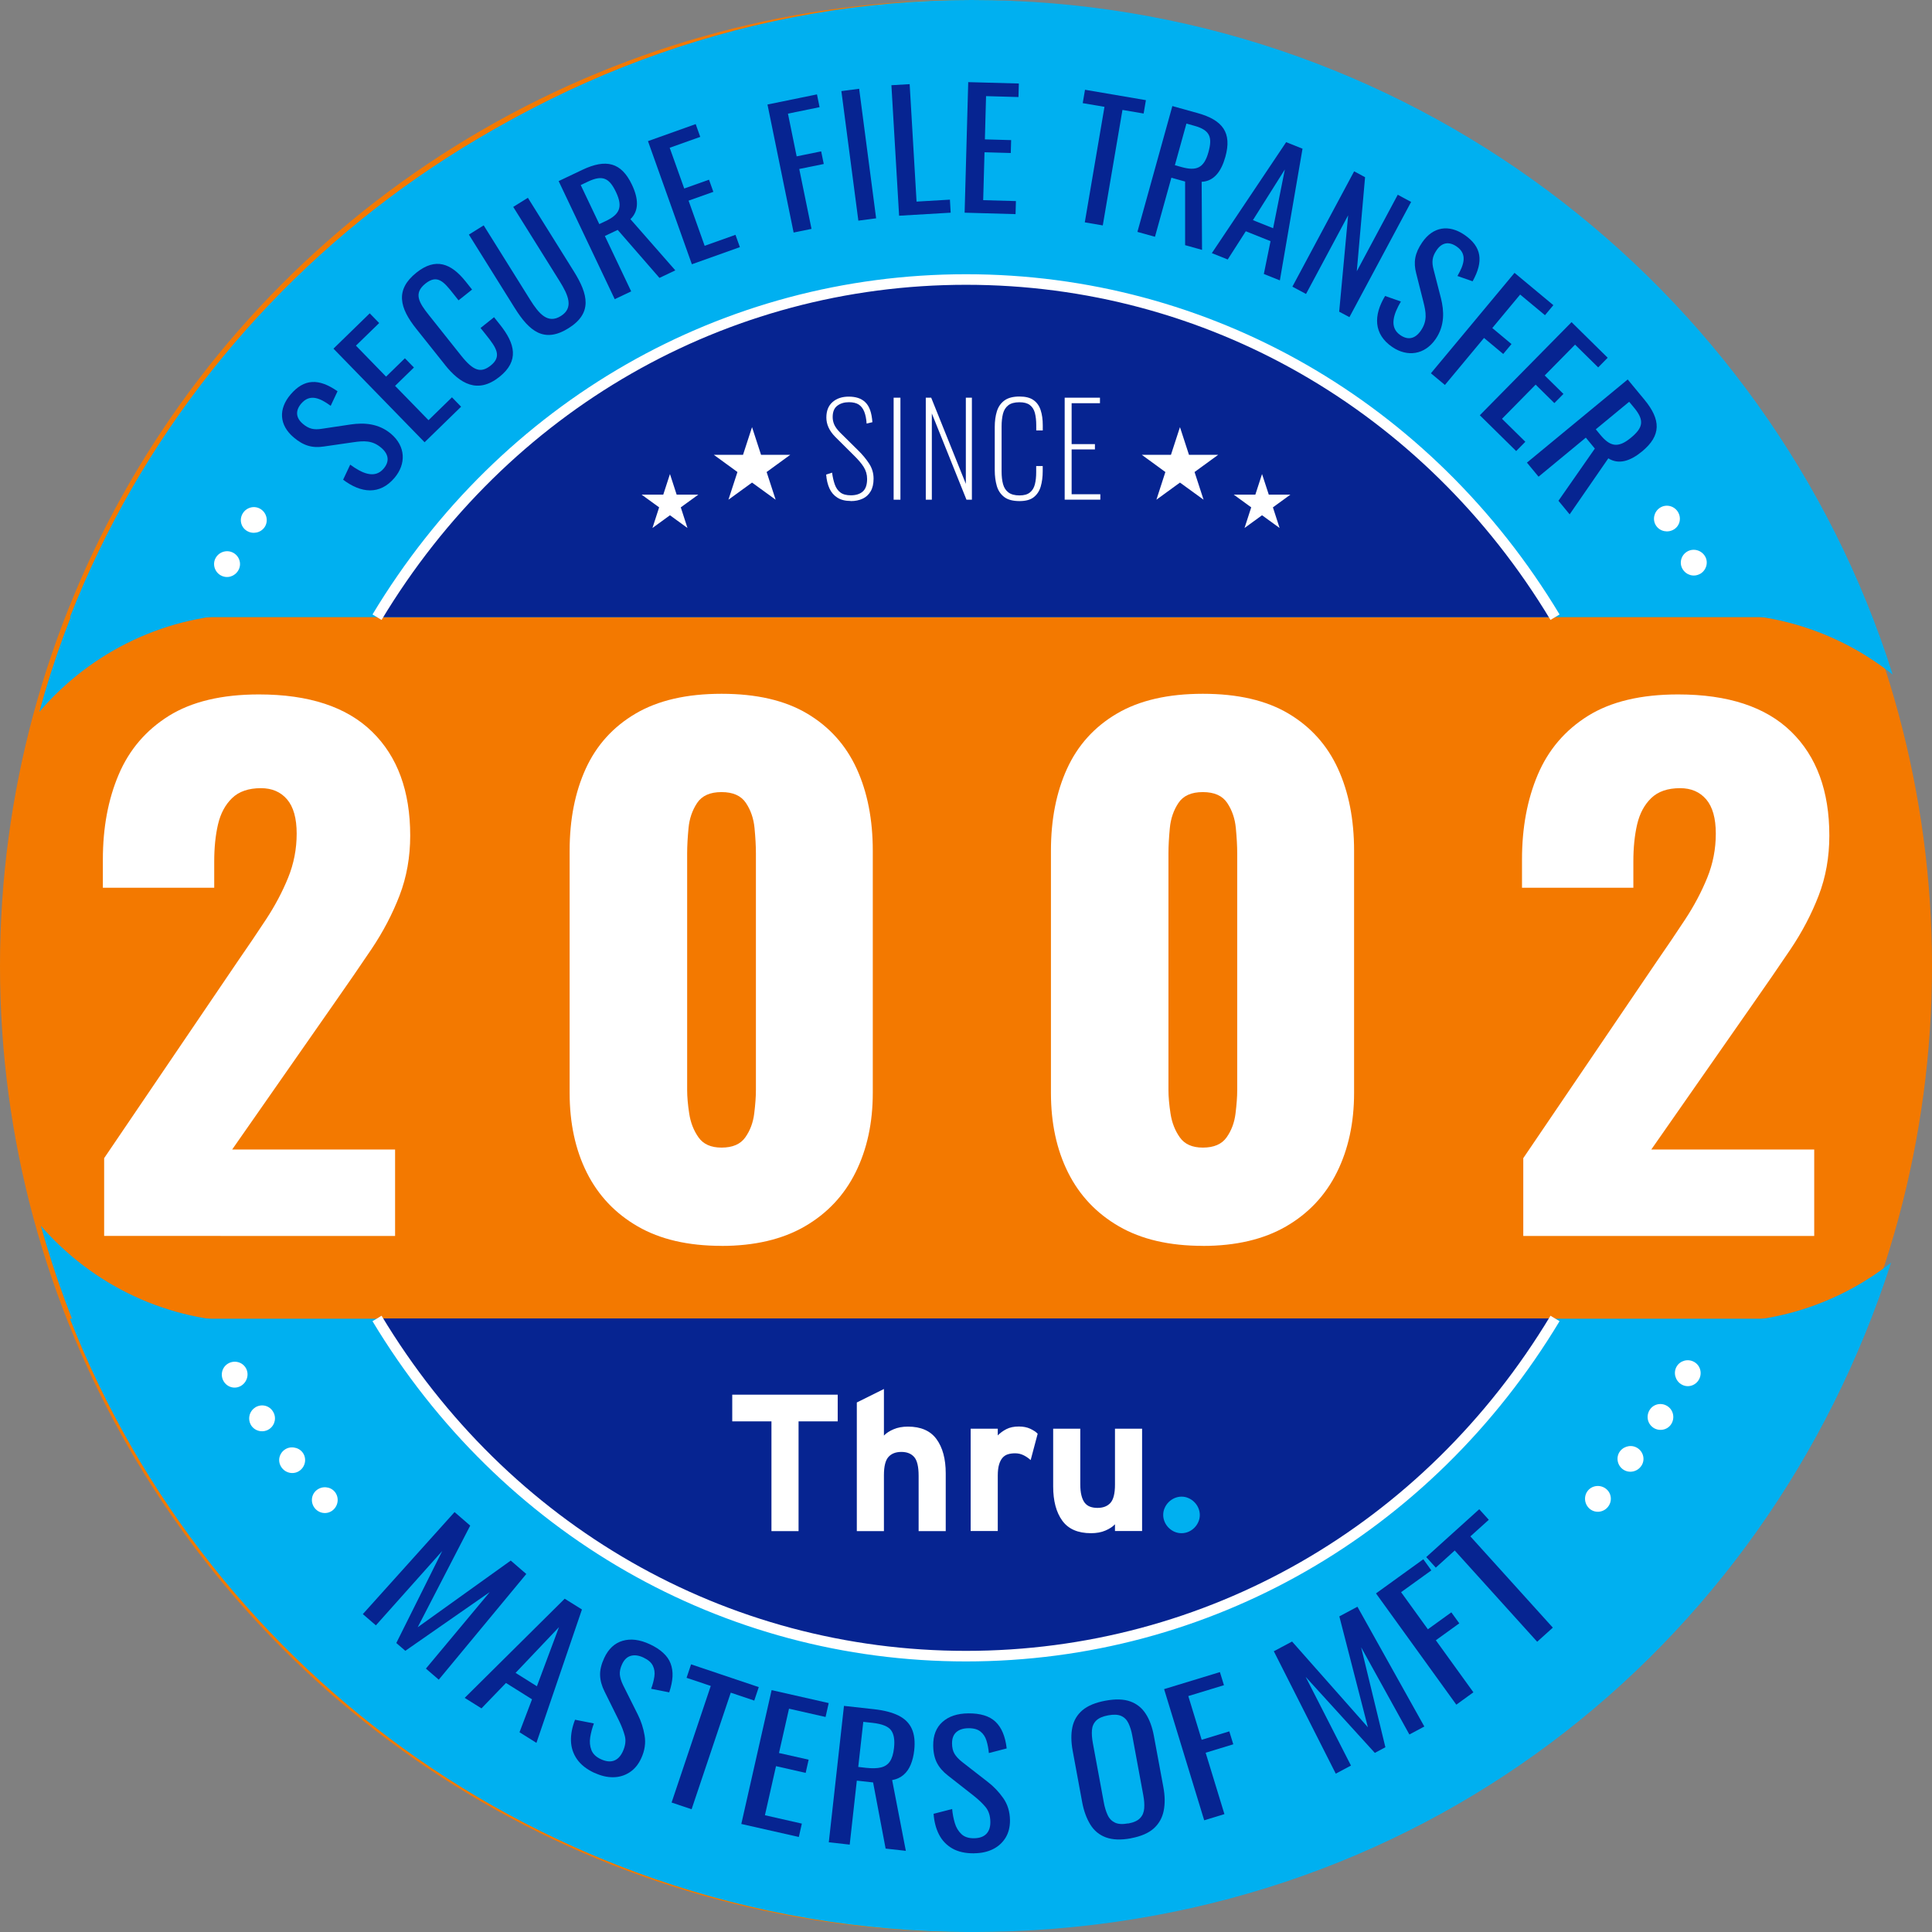
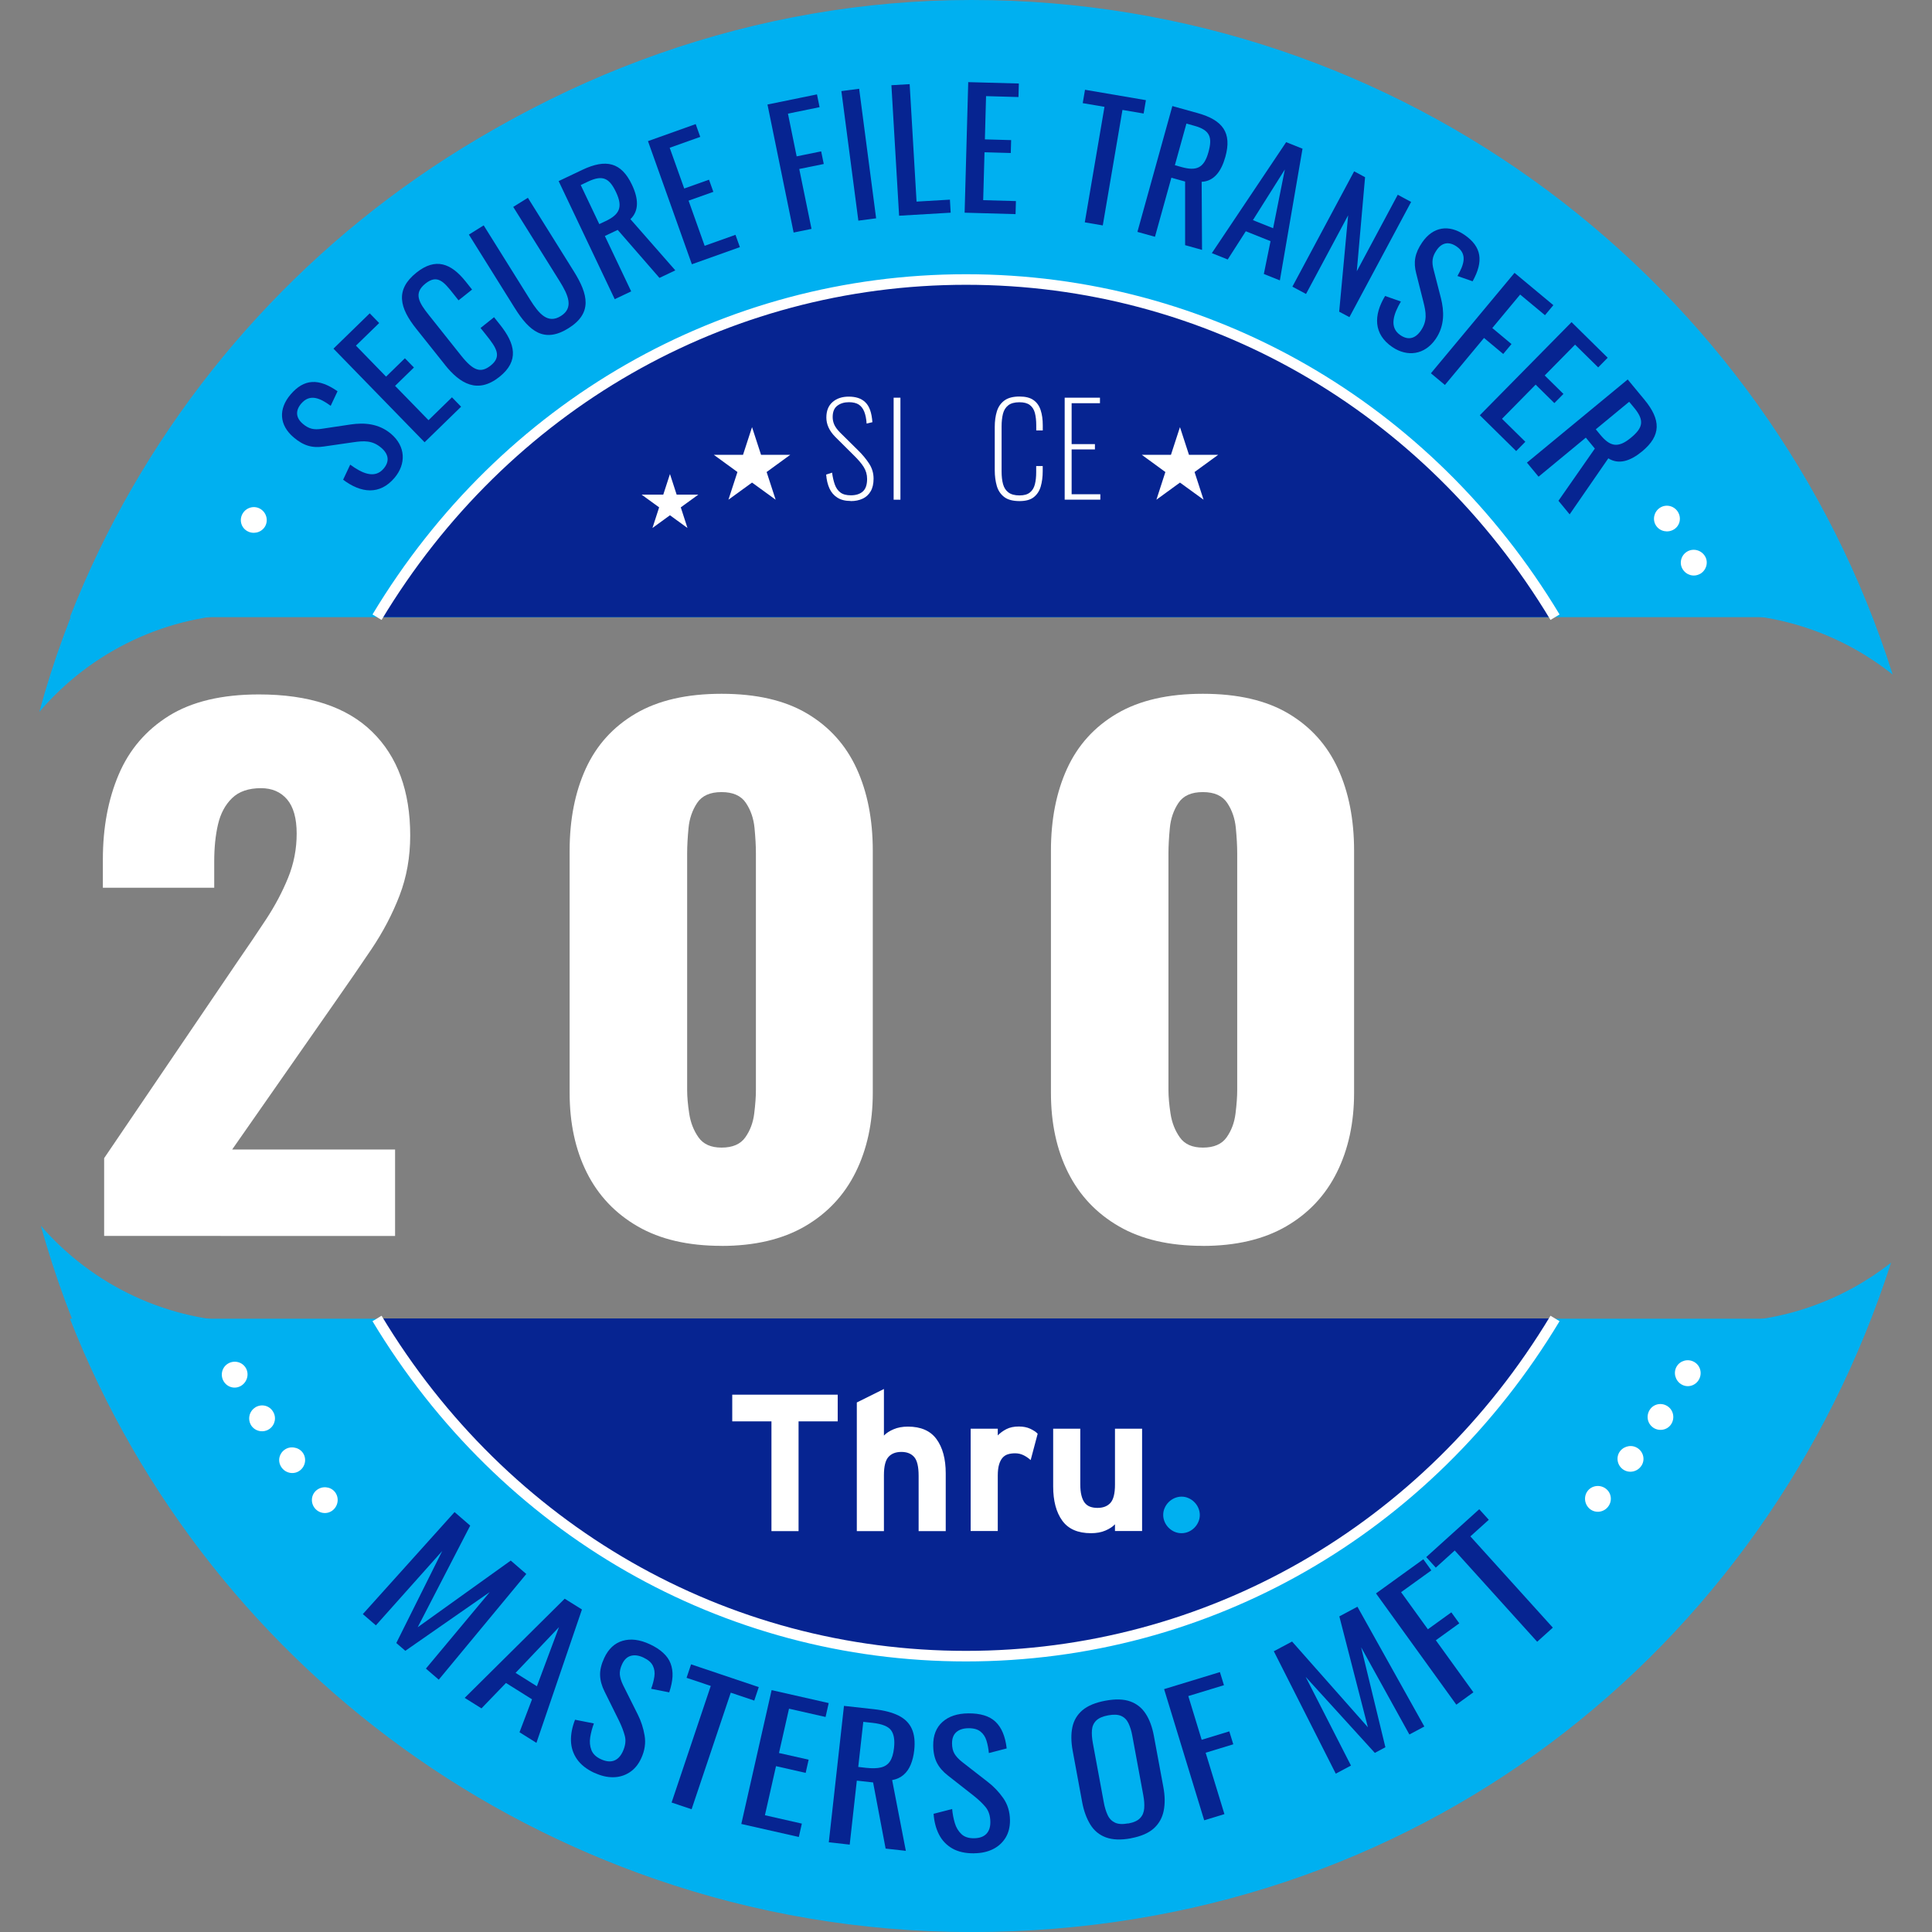
<svg xmlns="http://www.w3.org/2000/svg" id="b" viewBox="0 0 364.16 364.16">
  <rect x="0" y="0" width="364.16" height="364.16" fill="#808080" stroke="none" />
  <defs>
    <style>.g{fill:#f37900;}.h{fill:#fff;}.i{fill:#062491;}.j{fill:#00b0f0;}</style>
  </defs>
  <g id="c">
-     <circle class="g" cx="182.08" cy="182.08" r="182.08" />
    <path class="j" d="M47.48,115.69h276.49c12.4,0,23.78,4.29,32.78,11.46C333.46,53.44,264.53,0,183.11,0S28.43,56.87,7.41,134.19c9.66-11.32,24.02-18.5,40.07-18.5Z" />
    <path class="j" d="M323.97,249.21H47.48c-15.89,0-30.12-7.04-39.78-18.17,21.38,76.78,91.82,133.13,175.42,133.13s149.72-52.96,173.32-126.16c-8.95,7.01-20.21,11.21-32.46,11.21Z" />
    <path class="j" d="M350.99,116.33H13.18C39.6,48.87,105.26,1.1,182.08,1.1s142.48,47.77,168.91,115.23Z" />
    <path class="j" d="M13.18,248.56c26.42,67.46,92.08,115.23,168.91,115.23s142.48-47.77,168.91-115.23H13.18Z" />
    <path class="i" d="M293.1,116.33H71.06c23-38.2,64.12-63.65,111.02-63.65s88.03,25.45,111.01,63.65Z" />
    <g id="d">
      <path class="h" d="M315.53,99.78c-1.14.71-2.65.4-3.38-.7-.73-1.1-.41-2.6.7-3.35,1.11-.75,2.63-.44,3.38.7.75,1.14.44,2.64-.7,3.35Z" />
      <path class="h" d="M320.42,108.18c-1.2.65-2.61.2-3.28-.93-.67-1.13-.28-2.61.88-3.29,1.16-.68,2.66-.28,3.36.89.7,1.17.21,2.7-.95,3.33Z" />
      <path class="h" d="M316.91,260.93c-1.15-.7-1.55-2.19-.89-3.34.66-1.14,2.14-1.54,3.31-.88s1.57,2.15.89,3.34c-.68,1.18-2.16,1.58-3.31.88Z" />
      <path class="h" d="M311.6,269.08c-1.11-.78-1.35-2.24-.64-3.35.71-1.11,2.2-1.42,3.33-.69,1.13.73,1.45,2.25.71,3.4-.74,1.15-2.31,1.4-3.41.64Z" />
      <path class="h" d="M305.82,276.89c-1.05-.83-1.25-2.35-.43-3.39.83-1.02,2.32-1.26,3.4-.46,1.08.8,1.33,2.35.47,3.41-.84,1.07-2.38,1.27-3.44.44Z" />
      <path class="h" d="M299.59,284.35c-1-.9-1.11-2.43-.25-3.43s2.4-1.11,3.43-.25c1.03.86,1.15,2.39.25,3.43-.89,1.03-2.43,1.14-3.43.25Z" />
      <path class="h" d="M59.64,280.91c1.03-.86,2.57-.75,3.43.24.86,1,.75,2.53-.25,3.43-1,.9-2.54.79-3.43-.24-.89-1.03-.78-2.57.25-3.43Z" />
      <path class="h" d="M53.6,273.29c.54-.4,1.18-.54,1.79-.45.62.08,1.21.38,1.62.9.81,1.04.62,2.55-.43,3.39-1.05.84-2.59.64-3.43-.43-.42-.54-.59-1.19-.51-1.8.09-.62.42-1.21.96-1.61Z" />
      <path class="h" d="M48.08,265.3c1.13-.73,2.62-.42,3.33.69.74,1.09.48,2.57-.62,3.35-1.1.77-2.65.5-3.42-.63-.74-1.15-.42-2.67.71-3.4Z" />
      <path class="h" d="M43.03,256.99c1.17-.66,2.65-.27,3.31.87.66,1.14.26,2.64-.89,3.34-1.15.7-2.63.31-3.31-.87-.68-1.18-.28-2.68.89-3.34Z" />
-       <path class="h" d="M44.03,104.23c1.16.68,1.56,2.15.88,3.29-.67,1.14-2.08,1.59-3.28.94-1.17-.63-1.65-2.15-.96-3.33.69-1.18,2.2-1.58,3.36-.9Z" />
      <path class="h" d="M49.18,95.99c1.12.75,1.43,2.25.71,3.35-.73,1.1-2.24,1.42-3.38.71-1.14-.71-1.46-2.21-.71-3.35.75-1.14,2.27-1.46,3.38-.71Z" />
    </g>
    <g id="e">
      <path class="h" d="M19.63,232.97v-14.67l25.14-37.05c1.9-2.74,3.69-5.39,5.38-7.96,1.69-2.57,3.07-5.18,4.15-7.83,1.08-2.65,1.62-5.43,1.62-8.33s-.61-5.05-1.81-6.46c-1.21-1.41-2.85-2.11-4.92-2.11-2.33,0-4.15.62-5.44,1.87s-2.18,2.9-2.66,4.97c-.48,2.07-.71,4.39-.71,6.96v4.97h-20.99v-5.35c0-5.97.99-11.29,2.98-15.98,1.99-4.68,5.14-8.37,9.46-11.07,4.32-2.69,9.98-4.04,16.98-4.04,9.42,0,16.52,2.34,21.32,7.02,4.8,4.68,7.19,11.21,7.19,19.58,0,4.06-.67,7.83-2.01,11.31-1.34,3.48-3.11,6.86-5.31,10.13-2.2,3.27-4.56,6.69-7.06,10.26l-19.18,27.48h30.71v16.29H19.63Z" />
      <path class="h" d="M136.01,234.83c-6.31,0-11.58-1.22-15.81-3.67-4.23-2.44-7.43-5.82-9.59-10.13-2.16-4.31-3.24-9.32-3.24-15.04v-45.63c0-5.88,1.01-11.04,3.04-15.48,2.03-4.43,5.16-7.89,9.4-10.38,4.23-2.49,9.63-3.73,16.2-3.73s11.94,1.24,16.13,3.73c4.19,2.49,7.3,5.95,9.33,10.38,2.03,4.43,3.04,9.59,3.04,15.48v45.63c0,5.64-1.08,10.63-3.24,14.98-2.16,4.35-5.36,7.75-9.59,10.2-4.23,2.44-9.46,3.67-15.68,3.67ZM136.01,216.31c2.07,0,3.56-.64,4.47-1.93.91-1.28,1.47-2.78,1.68-4.48.21-1.7.32-3.17.32-4.41v-44.63c0-1.41-.09-3-.26-4.79-.17-1.78-.71-3.36-1.62-4.72-.91-1.37-2.44-2.05-4.6-2.05s-3.69.68-4.6,2.05c-.91,1.37-1.45,2.94-1.62,4.72-.17,1.78-.26,3.38-.26,4.79v44.63c0,1.24.13,2.72.39,4.41.26,1.7.84,3.19,1.75,4.48.91,1.29,2.35,1.93,4.34,1.93Z" />
      <path class="h" d="M226.73,234.83c-6.31,0-11.58-1.22-15.81-3.67-4.23-2.44-7.43-5.82-9.59-10.13-2.16-4.31-3.24-9.32-3.24-15.04v-45.63c0-5.88,1.01-11.04,3.04-15.48,2.03-4.43,5.16-7.89,9.4-10.38,4.23-2.49,9.63-3.73,16.2-3.73s11.94,1.24,16.13,3.73c4.19,2.49,7.3,5.95,9.33,10.38,2.03,4.43,3.04,9.59,3.04,15.48v45.63c0,5.64-1.08,10.63-3.24,14.98-2.16,4.35-5.36,7.75-9.59,10.2-4.23,2.44-9.46,3.67-15.68,3.67ZM226.73,216.31c2.07,0,3.56-.64,4.47-1.93.91-1.28,1.47-2.78,1.68-4.48.21-1.7.32-3.17.32-4.41v-44.63c0-1.41-.09-3-.26-4.79-.17-1.78-.71-3.36-1.62-4.72-.91-1.37-2.44-2.05-4.6-2.05s-3.69.68-4.6,2.05c-.91,1.37-1.45,2.94-1.62,4.72-.17,1.78-.26,3.38-.26,4.79v44.63c0,1.24.13,2.72.39,4.41.26,1.7.84,3.19,1.75,4.48.91,1.29,2.35,1.93,4.34,1.93Z" />
-       <path class="h" d="M287.12,232.97v-14.67l25.14-37.05c1.9-2.74,3.69-5.39,5.38-7.96,1.69-2.57,3.07-5.18,4.15-7.83,1.08-2.65,1.62-5.43,1.62-8.33s-.61-5.05-1.81-6.46c-1.21-1.41-2.85-2.11-4.92-2.11-2.33,0-4.15.62-5.44,1.87s-2.18,2.9-2.66,4.97c-.48,2.07-.71,4.39-.71,6.96v4.97h-20.99v-5.35c0-5.97.99-11.29,2.98-15.98,1.99-4.68,5.14-8.37,9.46-11.07,4.32-2.69,9.98-4.04,16.98-4.04,9.42,0,16.52,2.34,21.32,7.02,4.8,4.68,7.19,11.21,7.19,19.58,0,4.06-.67,7.83-2.01,11.31-1.34,3.48-3.11,6.86-5.31,10.13-2.2,3.27-4.56,6.69-7.06,10.26l-19.18,27.48h30.71v16.29h-54.82Z" />
    </g>
    <path class="i" d="M68.39,304.24l17.29-19.23,2.95,2.55-9.9,19.16,17.54-12.57,2.93,2.53-16.5,19.92-2.42-2.09,12.03-14.42-15.91,11.07-1.7-1.47,8.65-17.34-12.5,14.01-2.45-2.11Z" />
    <path class="i" d="M87.58,320.04l18.86-18.7,3.25,2.03-8.58,25.14-3.19-2,2.36-6.21-4.91-3.08-4.62,4.79-3.16-1.98ZM97.18,315.32l4.02,2.52,4.16-11.14-8.18,8.62Z" />
    <path class="i" d="M112.06,334.18c-1.49-.69-2.59-1.56-3.31-2.6-.72-1.04-1.09-2.19-1.13-3.45-.03-1.26.22-2.58.77-3.98l3.55.7c-.32.86-.55,1.73-.69,2.6-.14.88-.06,1.68.22,2.41.28.73.88,1.31,1.79,1.73.93.43,1.75.53,2.45.28s1.25-.82,1.67-1.71c.49-1.06.63-2.04.4-2.93-.23-.89-.6-1.86-1.1-2.89l-2.72-5.49c-.54-1.07-.82-2.1-.85-3.09-.03-.99.23-2.07.78-3.25.8-1.72,1.96-2.8,3.48-3.24s3.22-.23,5.09.64c1.02.47,1.86,1.01,2.52,1.62.66.6,1.14,1.27,1.42,2.02s.41,1.57.36,2.47c-.05.91-.26,1.89-.62,2.97l-3.41-.67c.3-.8.5-1.57.61-2.31.11-.73.02-1.41-.28-2.03s-.89-1.13-1.78-1.55c-.89-.42-1.69-.52-2.39-.32s-1.25.73-1.64,1.58c-.33.71-.47,1.36-.42,1.95s.26,1.26.63,2.02l2.75,5.5c.62,1.23,1.05,2.55,1.29,3.97.24,1.42.03,2.86-.66,4.33-.54,1.16-1.27,2.03-2.19,2.62s-1.95.9-3.08.91c-1.13.01-2.3-.26-3.51-.83Z" />
    <path class="i" d="M126.59,339.75l7.38-21.97-4.56-1.53.85-2.54,12.76,4.29-.85,2.54-4.43-1.49-7.38,21.97-3.76-1.26Z" />
    <path class="i" d="M139.73,343.79l5.71-25.22,10.76,2.44-.59,2.62-6.89-1.56-1.89,8.35,5.59,1.26-.56,2.49-5.59-1.27-2.09,9.25,6.96,1.58-.57,2.52-10.83-2.45Z" />
    <path class="i" d="M156.22,347.24l2.86-25.7,5.69.63c1.89.21,3.42.61,4.6,1.2,1.18.59,2.02,1.42,2.5,2.5.48,1.07.63,2.42.45,4.05-.11.99-.33,1.89-.65,2.67-.32.79-.77,1.44-1.35,1.94-.57.5-1.29.84-2.16,1l2.58,13.33-3.81-.42-2.36-12.47-3.07-.34-1.34,12.06-3.95-.44ZM161.79,333.05l1.5.17c1.12.12,2.04.1,2.77-.08.73-.18,1.29-.55,1.68-1.13.39-.58.65-1.42.77-2.52.17-1.5-.01-2.62-.55-3.35-.53-.73-1.69-1.2-3.49-1.4l-1.75-.19-.95,8.5Z" />
    <path class="i" d="M183.61,349.33c-1.64.02-3.01-.29-4.1-.91-1.1-.63-1.93-1.5-2.51-2.62-.58-1.12-.92-2.43-1.03-3.92l3.5-.9c.08.91.25,1.8.5,2.64.25.85.67,1.54,1.24,2.08s1.36.8,2.36.79c1.03-.01,1.81-.28,2.33-.81.52-.53.78-1.28.77-2.26-.01-1.17-.32-2.11-.91-2.82-.59-.71-1.34-1.42-2.24-2.13l-4.82-3.78c-.95-.73-1.65-1.54-2.1-2.42s-.69-1.97-.7-3.27c-.02-1.89.56-3.37,1.74-4.43,1.18-1.06,2.8-1.6,4.87-1.62,1.12-.01,2.12.11,2.97.37.86.26,1.58.66,2.16,1.21s1.04,1.24,1.39,2.08c.35.84.59,1.82.72,2.95l-3.36.87c-.08-.85-.23-1.63-.45-2.34-.22-.71-.59-1.28-1.13-1.71-.53-.43-1.29-.64-2.27-.63-.98.01-1.75.26-2.29.74s-.81,1.2-.8,2.13c0,.79.16,1.43.46,1.94s.78,1.02,1.44,1.55l4.86,3.78c1.09.84,2.05,1.84,2.88,3.02.83,1.17,1.26,2.57,1.28,4.18.01,1.28-.27,2.38-.84,3.31-.58.93-1.37,1.65-2.38,2.15-1.01.5-2.19.76-3.52.77Z" />
    <path class="i" d="M213.17,346.5c-1.89.35-3.46.29-4.71-.17s-2.24-1.27-2.95-2.43c-.71-1.16-1.23-2.57-1.54-4.25l-1.78-9.64c-.31-1.67-.33-3.16-.06-4.45.27-1.29.91-2.36,1.91-3.21,1-.84,2.44-1.44,4.33-1.79,1.89-.35,3.45-.3,4.67.14,1.23.44,2.2,1.22,2.91,2.32.72,1.1,1.23,2.49,1.54,4.16l1.79,9.67c.31,1.65.33,3.14.06,4.47-.27,1.33-.89,2.43-1.87,3.32-.98.88-2.42,1.5-4.3,1.85ZM212.66,343.71c1.04-.19,1.78-.53,2.24-1.02.46-.48.71-1.09.77-1.83s0-1.57-.18-2.52l-2.06-11.15c-.17-.94-.42-1.74-.73-2.38-.31-.65-.76-1.1-1.36-1.37-.6-.27-1.42-.31-2.45-.12-1.04.19-1.79.52-2.27.99-.47.47-.74,1.06-.8,1.77-.06.71,0,1.54.17,2.48l2.06,11.15c.17.94.42,1.75.73,2.41.31.67.78,1.14,1.39,1.43.61.29,1.44.33,2.47.14Z" />
    <path class="i" d="M226.98,343.11l-7.56-24.73,10.52-3.21.76,2.47-6.72,2.05,2.52,8.24,5.21-1.59.75,2.44-5.21,1.59,3.54,11.57-3.8,1.16Z" />
    <path class="i" d="M251.78,334.32l-11.68-23.08,3.44-1.83,14.29,16.16-5.38-20.9,3.41-1.82,12.61,22.58-2.82,1.5-9.09-16.43,4.57,18.84-1.99,1.06-13.04-14.33,8.54,16.72-2.85,1.52Z" />
    <path class="i" d="M274.5,321.31l-15.14-20.97,8.92-6.44,1.51,2.1-5.7,4.11,5.05,6.99,4.42-3.19,1.5,2.07-4.42,3.19,7.08,9.81-3.22,2.33Z" />
    <path class="i" d="M289.74,309.45l-15.54-17.2-3.57,3.23-1.8-1.99,9.99-9.02,1.8,1.99-3.47,3.13,15.54,17.2-2.95,2.66Z" />
    <path class="i" d="M293.1,248.51H71.06c23,38.2,64.12,63.65,111.02,63.65s88.03-25.45,111.01-63.65Z" />
    <path class="h" d="M182.08,313.16c-45.88,0-87.7-23.98-111.87-64.13l1.71-1.03c23.8,39.55,64.98,63.17,110.16,63.17s86.36-23.61,110.17-63.17l1.71,1.03c-24.17,40.16-66,64.13-111.88,64.13Z" />
    <g id="f">
      <polygon class="h" points="138.02 262.88 138.02 267.91 145.41 267.91 145.41 288.6 150.52 288.6 150.52 267.91 157.9 267.91 157.9 262.88 138.02 262.88" />
      <path class="h" d="M173.15,288.6v-10.44c0-1.71-.28-2.89-.84-3.53-.56-.64-1.36-.96-2.41-.96s-1.86.31-2.43.94c-.57.63-.86,1.77-.86,3.44v10.55h-5.11v-24.25l5.11-2.54v8.78c.44-.47,1.05-.86,1.82-1.19.77-.33,1.67-.5,2.7-.5,2.45,0,4.25.79,5.4,2.37,1.15,1.58,1.73,3.73,1.73,6.45v10.88h-5.11Z" />
      <path class="h" d="M194.28,275.22c-.42-.38-.87-.69-1.36-.93-.49-.24-1.02-.36-1.58-.36-.49,0-.94.06-1.34.18-.4.12-.75.34-1.03.66-.28.32-.5.75-.66,1.29-.16.54-.24,1.23-.24,2.06v10.46h-5.11v-19.29h5.11v1.27c.44-.46.99-.86,1.63-1.19.65-.33,1.43-.49,2.33-.49.83,0,1.55.14,2.15.42.6.28,1.07.59,1.41.94l-1.32,4.96Z" />
      <path class="h" d="M210.16,288.6v-1.29c-.44.47-1.05.86-1.82,1.19-.77.33-1.67.49-2.7.49-2.47,0-4.28-.79-5.42-2.37-1.14-1.58-1.71-3.73-1.71-6.45v-10.88h5.11v10.44c0,.86.07,1.57.22,2.15.15.58.35,1.03.62,1.38.27.34.61.59,1.02.74.41.15.88.22,1.39.22,1.05,0,1.86-.31,2.43-.94.57-.63.86-1.77.86-3.44v-10.55h5.11v19.29h-5.11Z" />
      <path class="j" d="M225.87,286.87c-.18.42-.43.78-.75,1.1-.32.32-.69.57-1.1.75-.42.18-.86.27-1.32.27s-.91-.09-1.32-.27c-.42-.18-.78-.44-1.1-.75-.32-.32-.57-.68-.75-1.1-.18-.42-.28-.86-.28-1.32s.09-.91.28-1.32c.18-.42.43-.78.75-1.1.32-.32.69-.57,1.1-.75.42-.18.86-.28,1.32-.28s.91.09,1.32.28c.42.18.78.43,1.1.75.32.32.57.69.75,1.1.18.42.28.86.28,1.32s-.09.91-.28,1.32" />
    </g>
    <path class="h" d="M160.35,94.43c-1.01,0-1.85-.21-2.5-.62-.66-.41-1.16-.99-1.5-1.73-.34-.74-.55-1.62-.63-2.63l1.12-.36c.11.84.28,1.58.51,2.23.23.65.58,1.15,1.06,1.51.47.36,1.13.53,1.97.53.95,0,1.7-.24,2.24-.71s.82-1.27.82-2.37c0-.84-.22-1.59-.65-2.27s-1.05-1.4-1.84-2.17l-3.51-3.49c-.59-.6-1.01-1.2-1.28-1.8-.27-.6-.4-1.22-.4-1.85,0-1.27.39-2.24,1.17-2.92.78-.68,1.8-1.02,3.05-1.02.65,0,1.23.08,1.76.25.52.17.98.44,1.36.81.39.37.69.87.91,1.48s.36,1.38.43,2.28l-1.09.26c-.06-.9-.21-1.65-.45-2.25s-.59-1.05-1.04-1.34-1.08-.44-1.85-.44c-.87,0-1.6.22-2.18.66-.59.44-.88,1.16-.88,2.14,0,.49.1.97.3,1.42.2.46.57.96,1.1,1.5l3.46,3.42c.78.76,1.44,1.57,2.01,2.43.56.86.84,1.81.84,2.84,0,.97-.18,1.76-.55,2.39s-.87,1.09-1.52,1.39c-.65.3-1.39.45-2.23.45Z" />
    <path class="h" d="M168.44,94.19v-19.23h1.28v19.23h-1.28Z" />
-     <path class="h" d="M174.5,94.19v-19.23h1.02l6.53,16.24v-16.24h1.14v19.23h-1.02l-6.53-16.26v16.26h-1.14Z" />
    <path class="h" d="M192.18,94.45c-1.27,0-2.24-.26-2.91-.78-.67-.52-1.14-1.22-1.39-2.1-.25-.88-.38-1.85-.38-2.91v-8.17c0-1.11.13-2.09.4-2.96.27-.86.74-1.54,1.42-2.04.68-.5,1.63-.75,2.85-.75,1.12,0,2,.22,2.63.67.63.44,1.08,1.07,1.35,1.89.27.82.4,1.77.4,2.86v.97h-1.23v-.97c0-.92-.09-1.7-.26-2.34-.17-.64-.49-1.13-.95-1.48-.46-.35-1.11-.52-1.95-.52-.92,0-1.62.19-2.11.57-.49.38-.82.91-1,1.59-.17.68-.26,1.47-.26,2.37v8.5c0,.95.09,1.76.28,2.43.19.67.53,1.19,1.02,1.55.49.36,1.18.55,2.06.55s1.51-.18,1.97-.55c.46-.36.77-.87.94-1.53.17-.66.25-1.42.25-2.29v-1.16h1.23v.95c0,1.09-.13,2.07-.38,2.92s-.7,1.52-1.33,2.01-1.53.72-2.68.72Z" />
    <path class="h" d="M200.68,94.19v-19.23h6.65v1.04h-5.34v7.71h4.39v1h-4.39v8.45h5.41v1.02h-6.72Z" />
    <polygon class="h" points="222.41 80.51 224.11 85.73 229.61 85.73 225.16 88.97 226.86 94.19 222.41 90.96 217.97 94.19 219.66 88.97 215.22 85.73 220.71 85.73 222.41 80.51" />
-     <polygon class="h" points="237.88 89.35 239.15 93.23 243.23 93.23 239.93 95.63 241.19 99.52 237.88 97.12 234.58 99.52 235.84 95.63 232.54 93.23 236.62 93.23 237.88 89.35" />
    <polygon class="h" points="141.75 80.51 140.05 85.73 134.55 85.73 139 88.97 137.3 94.19 141.75 90.96 146.2 94.19 144.5 88.97 148.95 85.73 143.45 85.73 141.75 80.51" />
    <polygon class="h" points="126.28 89.35 125.02 93.23 120.93 93.23 124.24 95.63 122.98 99.52 126.28 97.12 129.58 99.52 128.32 95.63 131.63 93.23 127.54 93.23 126.28 89.35" />
    <path class="h" d="M71.92,116.85l-1.71-1.03c24.17-40.16,66-64.13,111.88-64.13s87.7,23.98,111.87,64.13l-1.71,1.03c-23.8-39.55-64.98-63.17-110.16-63.17s-86.36,23.61-110.17,63.17Z" />
    <path class="i" d="M64.67,90.43l1.34-2.85c2.14,1.57,4.59,2.77,6.3.75,1.14-1.34.98-2.71-.45-3.93-1.69-1.44-3.3-1.33-5.35-1.03l-5.46.79c-2.15.33-3.81-.12-5.69-1.71-2.76-2.34-2.9-5.37-.6-8.08,2.54-2.99,5.31-3.11,8.86-.62l-1.29,2.74c-1.97-1.43-3.9-2.35-5.56-.41-1.1,1.3-1.05,2.65.31,3.81,1.14.96,2.08,1.17,3.59.93l5.48-.82c2.45-.35,5.2-.21,7.55,1.77,2.78,2.36,2.88,5.67.66,8.3-2.77,3.27-6.3,2.91-9.7.34Z" />
    <path class="i" d="M62.85,65.72l6.84-6.66,1.78,1.83-4.38,4.26,5.68,5.84,3.55-3.46,1.7,1.74-3.55,3.46,6.3,6.47,4.42-4.31,1.72,1.77-6.88,6.7-17.18-17.65Z" />
    <path class="i" d="M83.87,68.76l-5.42-6.8c-3.11-3.9-4.04-7.32.05-10.58,3.59-2.86,6.5-1.79,9.27,1.68l1.21,1.52-2.55,2.03-1.08-1.36c-1.7-2.14-2.93-3.58-5.16-1.8-2.28,1.82-1.25,3.56.65,5.94l6.08,7.64c2.31,2.9,3.71,3.34,5.57,1.87,2.16-1.72,1.05-3.36-.77-5.65l-1.14-1.43,2.54-2.03,1.14,1.43c2.82,3.54,3.66,6.8-.12,9.81-4.09,3.26-7.42,1.32-10.28-2.27Z" />
    <path class="i" d="M97.03,58.07l-8.65-13.85,2.79-1.74,8.73,13.98c1.69,2.71,3.36,4.64,5.81,3.11,2.45-1.53,1.45-3.88-.24-6.59l-8.73-13.98,2.76-1.72,8.65,13.85c2.74,4.38,3.54,7.9-1,10.74-4.56,2.85-7.38.59-10.11-3.79Z" />
    <path class="i" d="M105.29,34.14l4.48-2.13c4.45-2.11,7.33-1.43,9.34,2.8,1.24,2.61,1.38,4.9-.28,6.5l8.46,9.65-2.99,1.42-7.87-9.05-2.42,1.15,4.96,10.44-3.1,1.47-10.57-22.25ZM114.13,41.69c2.61-1.24,3.34-2.6,1.99-5.46-1.24-2.61-2.46-3.34-5.29-2l-1.37.65,3.5,7.36,1.18-.56Z" />
    <path class="i" d="M122.14,26.6l8.99-3.21.86,2.41-5.76,2.05,2.74,7.68,4.67-1.66.82,2.29-4.67,1.66,3.03,8.51,5.81-2.07.83,2.32-9.05,3.23-8.27-23.2Z" />
    <path class="i" d="M144.66,19.7l9.33-1.91.49,2.41-5.96,1.22,1.64,8.05,4.62-.94.49,2.38-4.62.94,2.31,11.29-3.37.69-4.93-24.14Z" />
    <path class="i" d="M158.59,17.17l3.35-.44,3.2,24.42-3.35.44-3.2-24.42Z" />
    <path class="i" d="M168.03,16.06l3.43-.2,1.3,22.14,6.29-.37.14,2.46-9.72.57-1.45-24.6Z" />
    <path class="i" d="M182.5,15.48l9.54.26-.07,2.55-6.11-.17-.22,8.15,4.95.14-.07,2.43-4.95-.14-.25,9.03,6.17.17-.07,2.46-9.6-.27.68-24.62Z" />
    <path class="i" d="M208.19,20.14l-4.11-.7.43-2.52,11.48,1.96-.43,2.52-3.99-.68-3.71,21.77-3.39-.58,3.71-21.77Z" />
    <path class="i" d="M220.97,19.99l4.78,1.33c4.75,1.32,6.48,3.72,5.22,8.23-.77,2.78-2.16,4.61-4.47,4.72l.07,12.83-3.19-.89v-11.99s-2.59-.72-2.59-.72l-3.09,11.13-3.31-.92,6.59-23.73ZM222.71,31.49c2.78.77,4.23.23,5.07-2.82.77-2.78.33-4.14-2.69-4.97l-1.46-.41-2.18,7.85,1.26.35Z" />
    <path class="i" d="M242.43,26.8l3.08,1.23-4.27,24.82-3.02-1.21,1.26-6.18-4.66-1.87-3.41,5.32-2.99-1.2,14.01-20.92ZM239.97,43.01l2.21-11.07-6.02,9.55,3.81,1.53Z" />
    <path class="i" d="M255.24,32.29l2.06,1.11-1.56,17.73,7.72-14.42,2.52,1.35-11.63,21.72-1.93-1.03,1.69-18.17-7.94,14.83-2.57-1.38,11.63-21.72Z" />
    <path class="i" d="M261.08,55.79l2.97,1.04c-1.34,2.29-2.29,4.85-.1,6.34,1.46,1,2.8.7,3.87-.86,1.25-1.83.98-3.42.47-5.43l-1.35-5.35c-.55-2.11-.27-3.8,1.12-5.83,2.04-2.99,5.04-3.44,7.98-1.43,3.24,2.22,3.64,4.96,1.53,8.75l-2.86-1c1.22-2.11,1.94-4.13-.17-5.57-1.41-.96-2.75-.78-3.76.71-.84,1.23-.95,2.19-.56,3.67l1.38,5.37c.6,2.4.75,5.16-.99,7.69-2.06,3.01-5.35,3.45-8.19,1.51-3.54-2.42-3.55-5.97-1.34-9.62Z" />
    <path class="i" d="M285.47,51.43l7.32,6.09-1.58,1.89-4.68-3.89-5.25,6.31,3.62,3.02-1.56,1.87-3.62-3.02-7.37,8.86-2.64-2.2,15.76-18.93Z" />
    <path class="i" d="M296.23,60.73l6.8,6.7-1.79,1.82-4.36-4.29-5.72,5.81,3.53,3.48-1.71,1.73-3.53-3.48-6.34,6.44,4.4,4.33-1.73,1.75-6.85-6.75,17.29-17.55Z" />
    <path class="i" d="M306.79,71.51l3.16,3.82c3.14,3.8,3.18,6.76-.43,9.75-2.23,1.84-4.41,2.54-6.37,1.31l-7.29,10.56-2.11-2.56,6.86-9.84-1.7-2.06-8.91,7.36-2.19-2.65,19-15.68ZM301.62,81.93c1.84,2.23,3.34,2.61,5.78.59,2.23-1.84,2.64-3.21.65-5.62l-.97-1.17-6.29,5.19.83,1.01Z" />
  </g>
</svg>